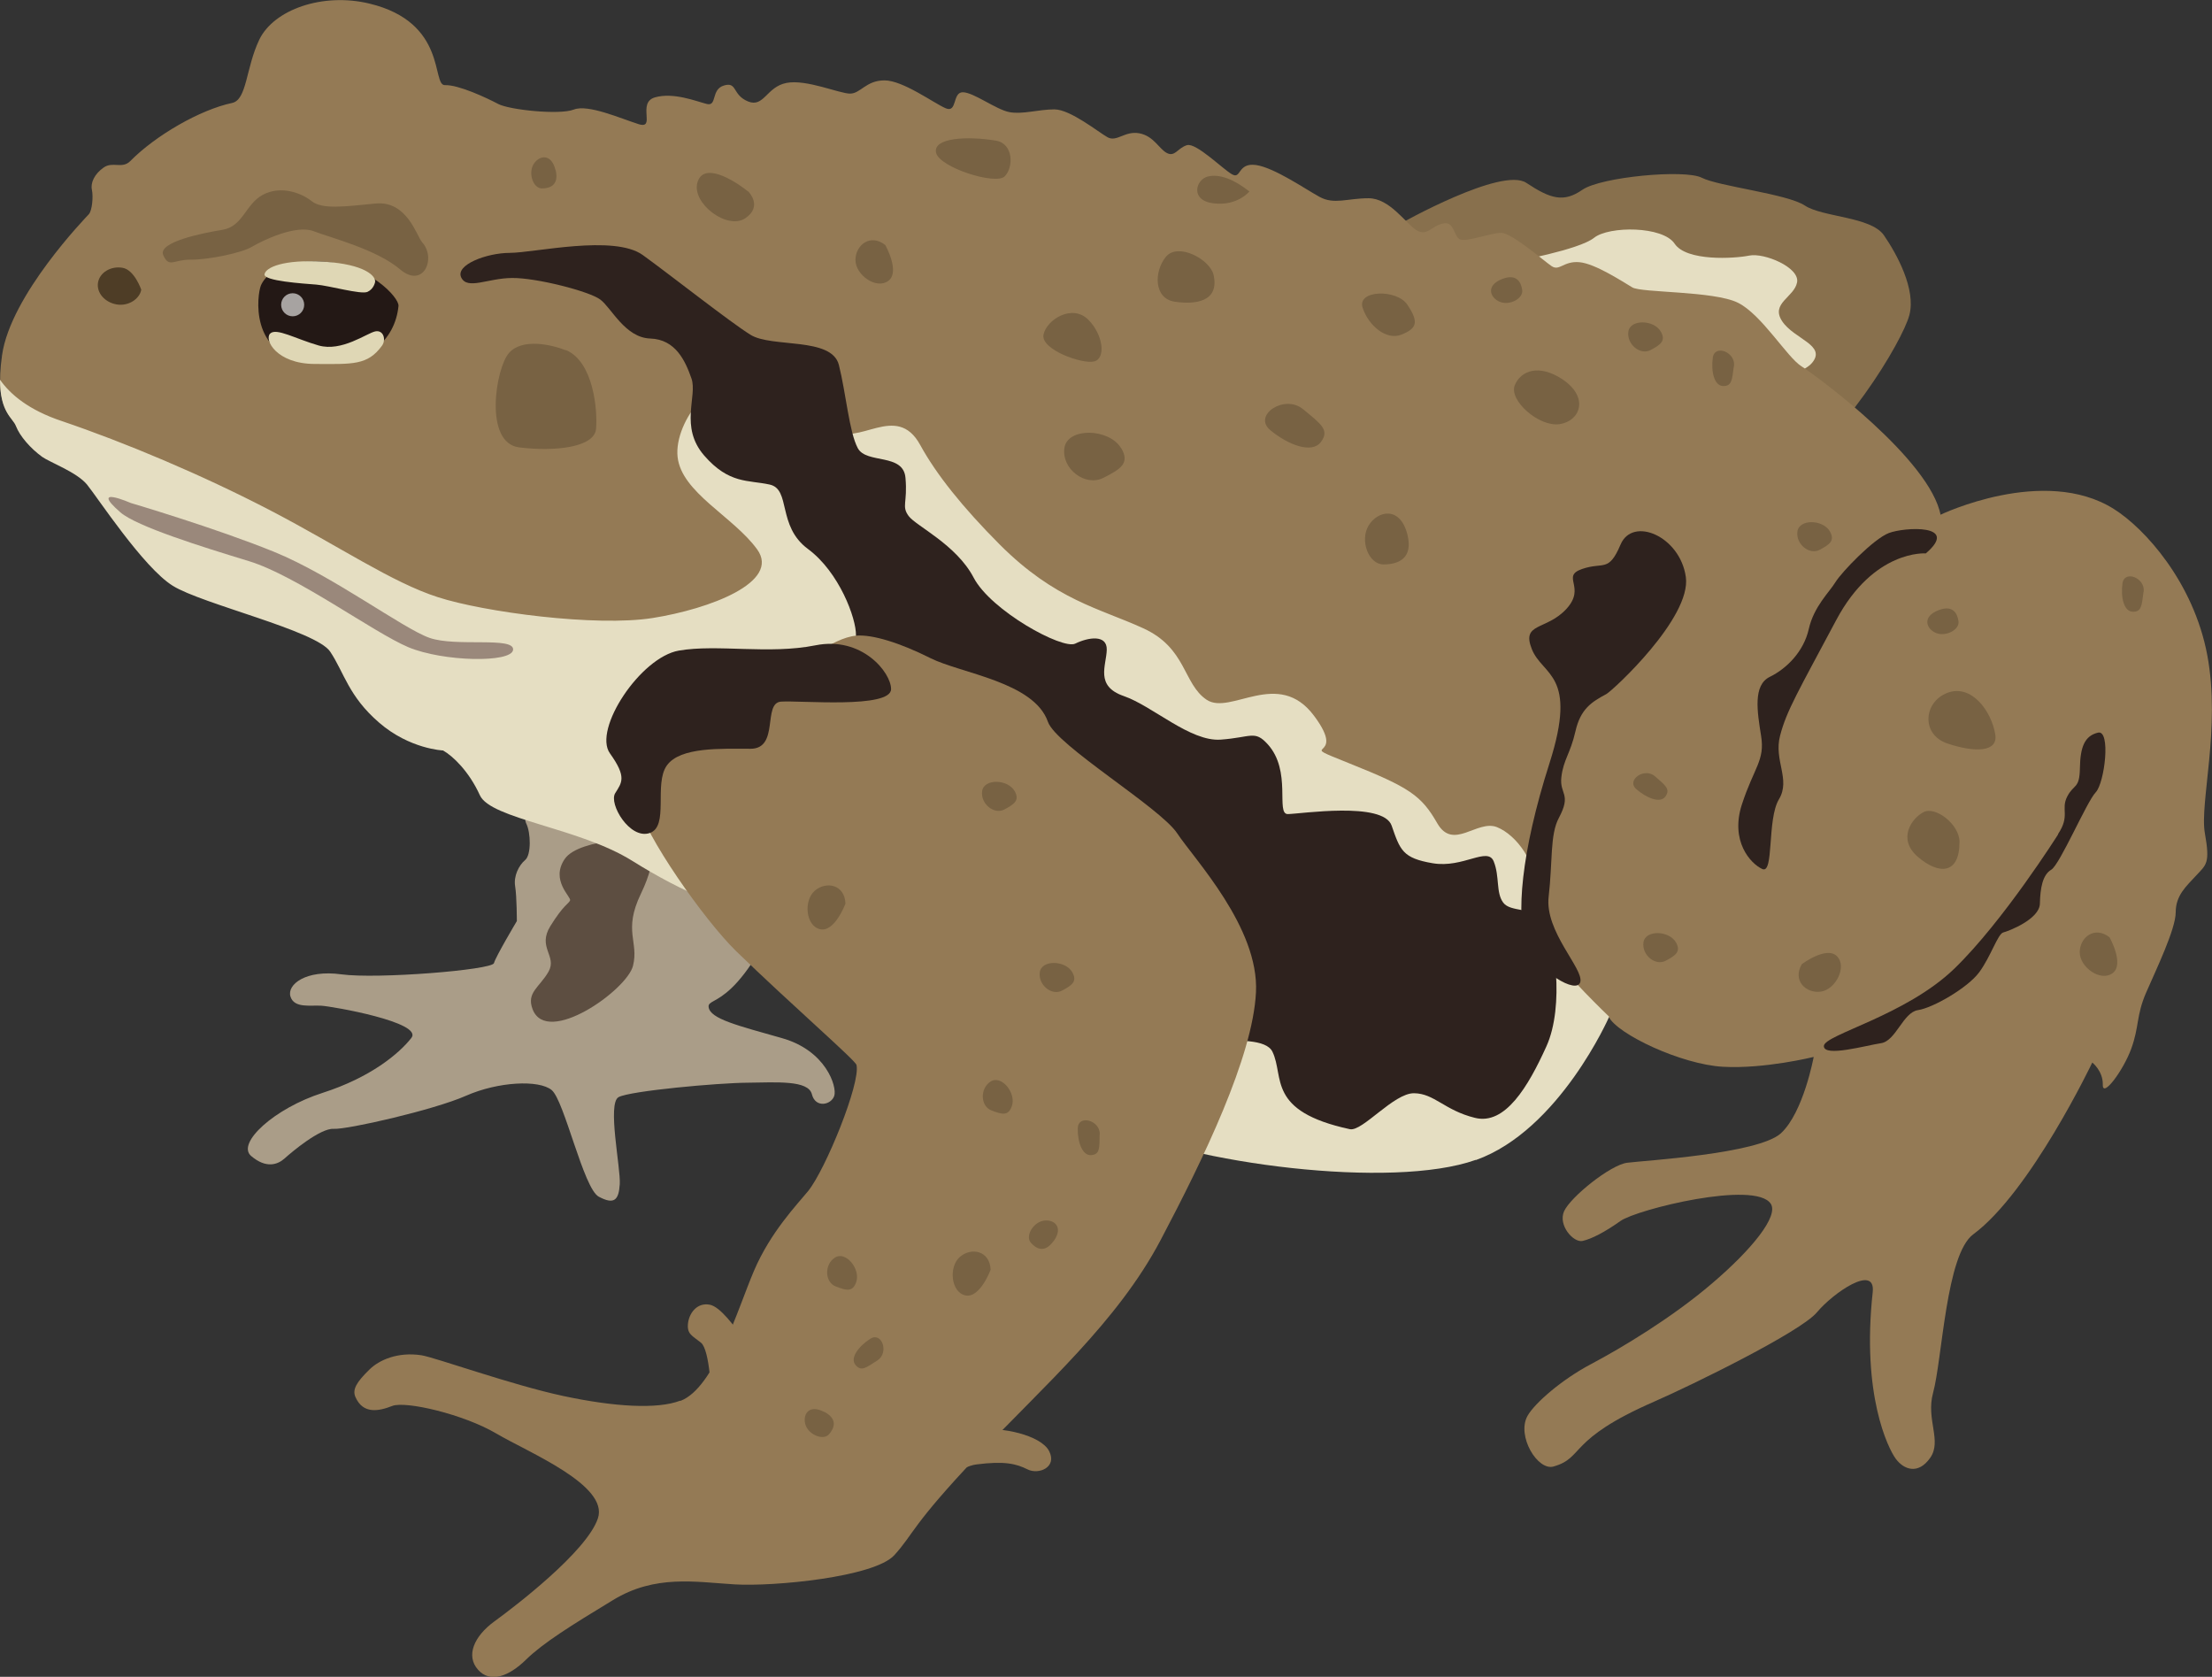
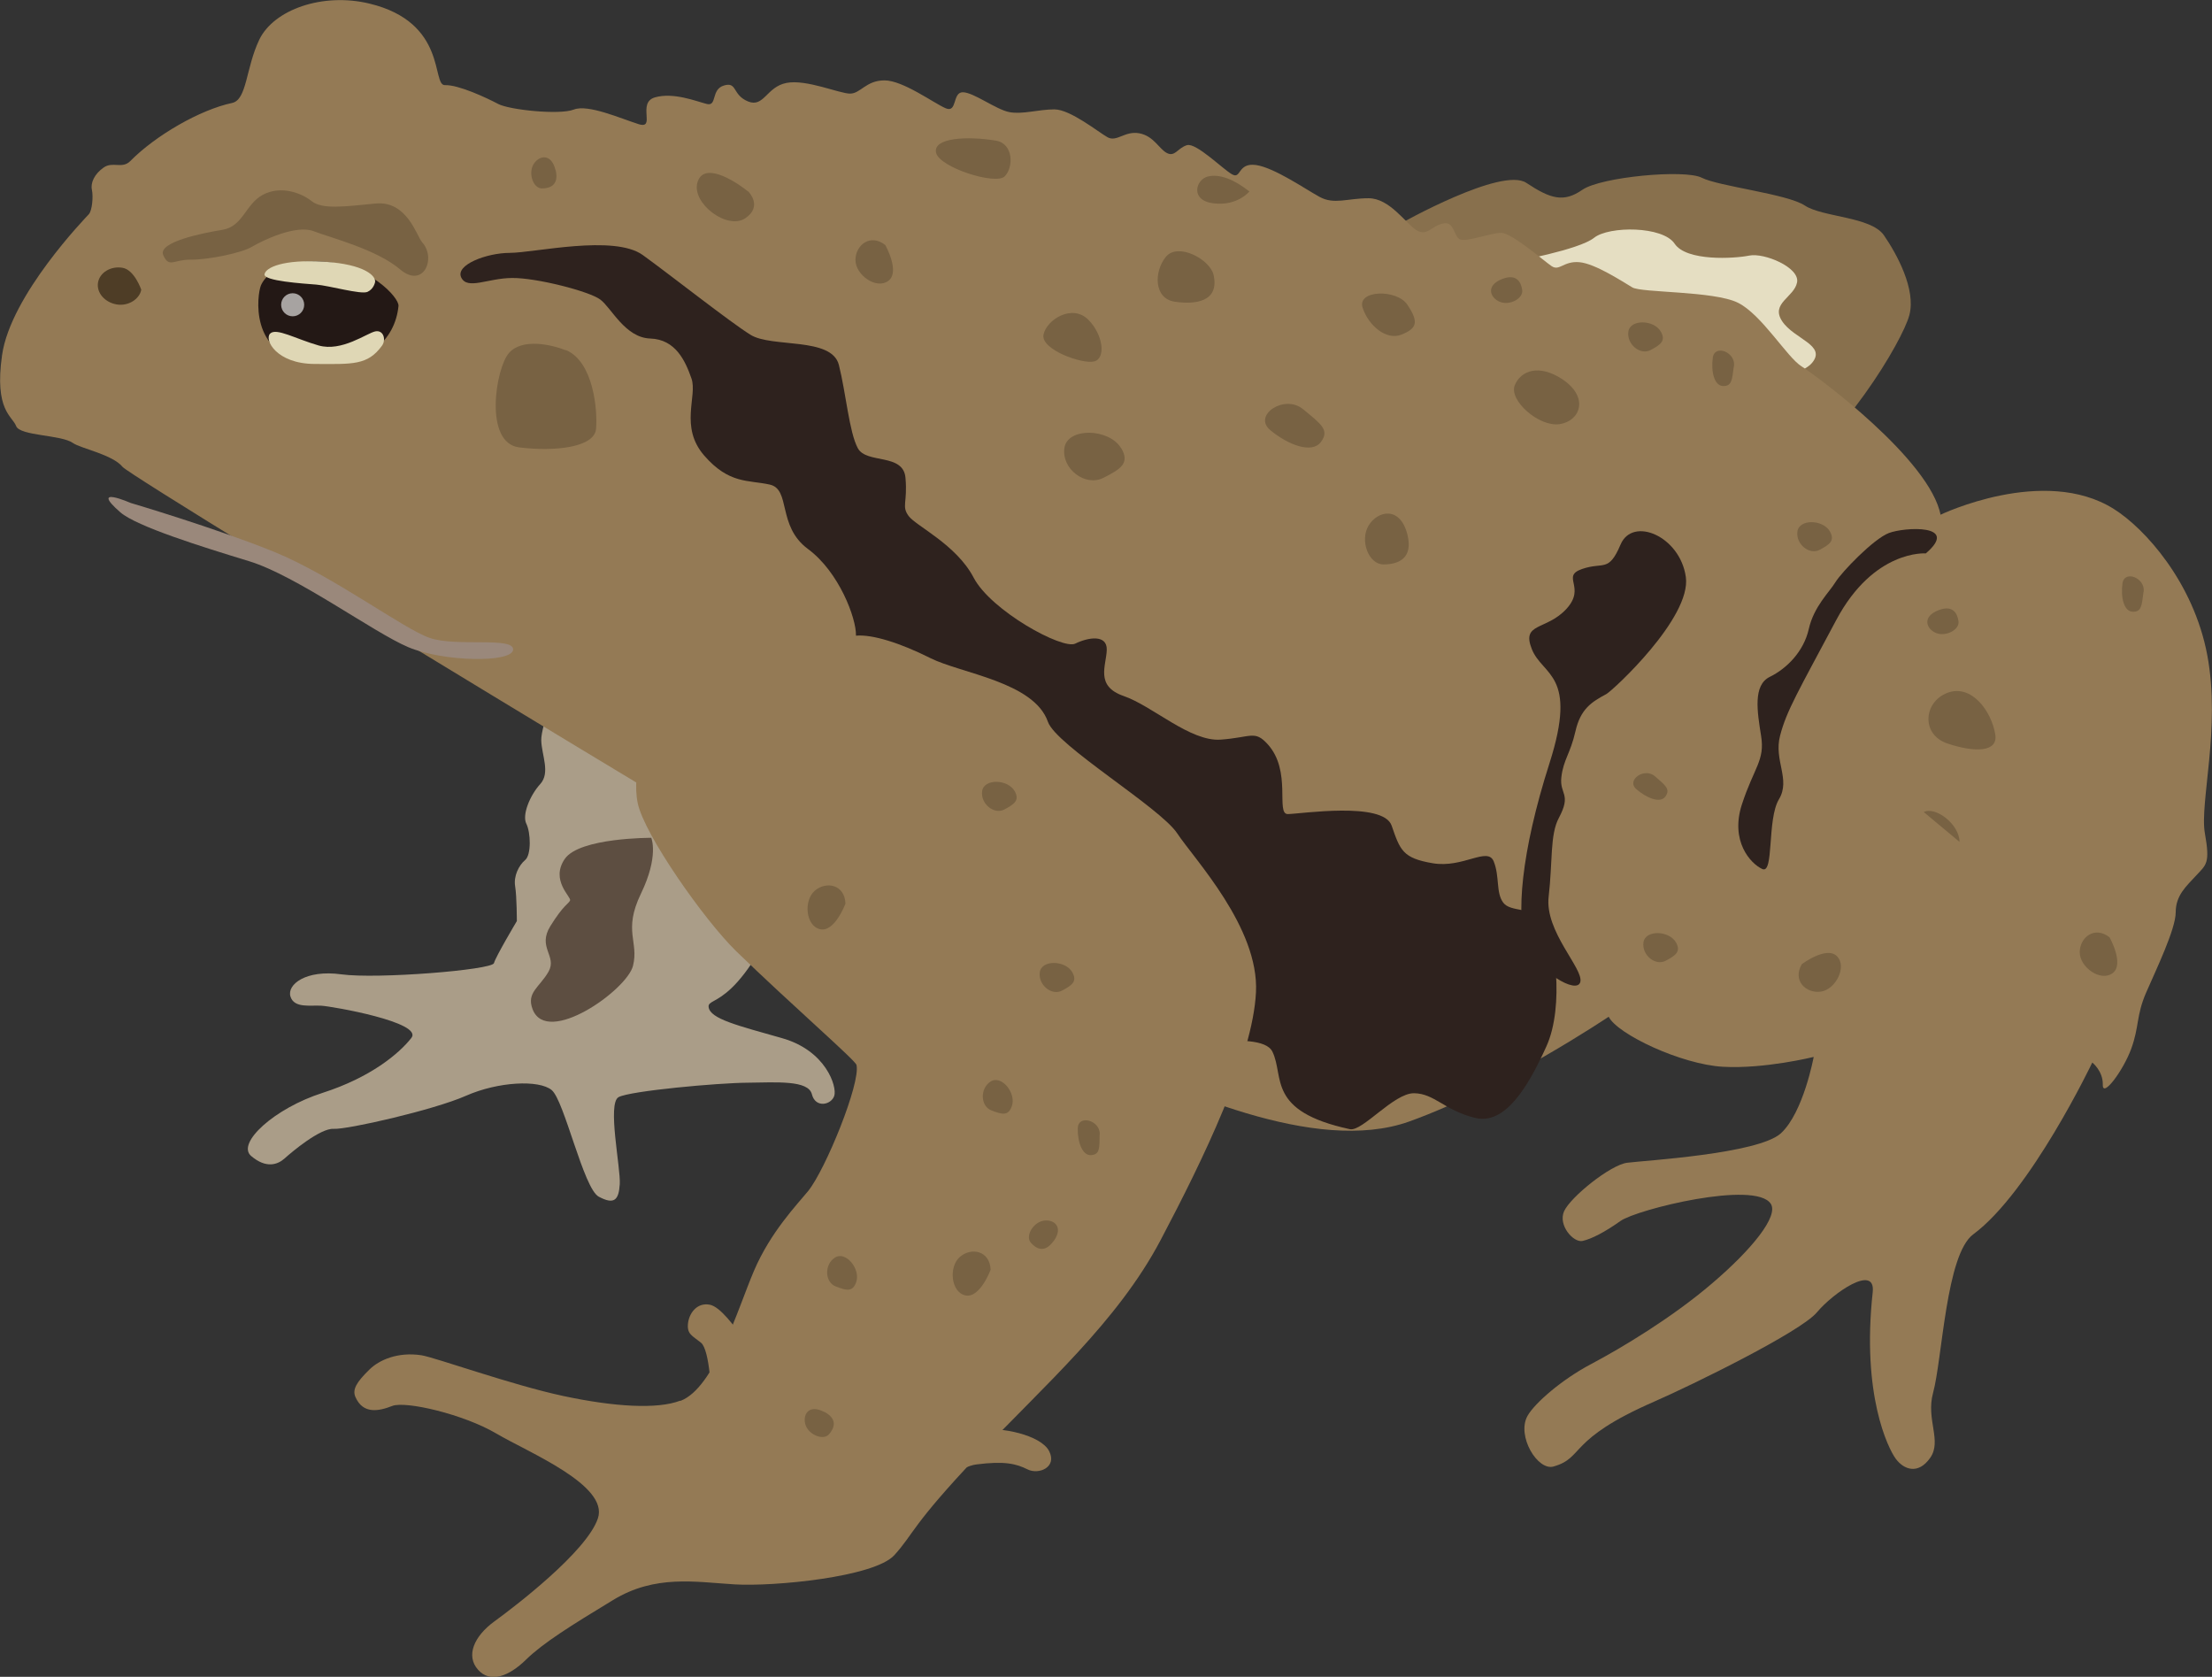
<svg xmlns="http://www.w3.org/2000/svg" id="_レイヤー_2" width="130.45" height="98.87" viewBox="0 0 130.45 98.87">
  <rect x="0" y="0" width="130.45" height="98.87" fill="#333333" stroke="none" />
  <defs>
    <style>.cls-1{fill:#4e3d26;}.cls-2{fill:#e5dec2;}.cls-3{fill:#947a55;}.cls-4{fill:#786243;}.cls-5{fill:#dfd7b5;}.cls-6{fill:#2e221e;}.cls-7{fill:#5d4e41;}.cls-8{fill:#9a887b;}.cls-9{fill:#aa9d88;}.cls-10{fill:#fff;opacity:.6;}.cls-11{fill:#231815;}.cls-12{fill:#88704d;}</style>
  </defs>
  <g id="A">
    <g>
      <path class="cls-9" d="m33.36,39.63c-.37.32-1.46,3.15-1.44,4.02s.55,1.91-.06,2.58-1.08,1.82-.82,2.34.3,1.83-.07,2.14-.69.94-.59,1.55.1,2.05.1,2.05c0,0-1.24,2.08-1.35,2.48s-6.9.95-9,.66c-2.1-.29-3.22.61-3,1.31s1.16.5,1.82.54,6.03.98,5.31,1.9c-.72.92-2.4,2.33-5.24,3.24-2.84.91-5.09,2.97-4.21,3.72.88.75,1.56.52,1.98.14s2.1-1.79,2.89-1.74,5.9-1.11,7.8-1.95c1.91-.84,4.3-.95,5.05-.34s1.88,5.81,2.78,6.29,1.18.22,1.24-.74-.75-4.76-.07-5.13,5.88-.84,7.6-.85c1.72-.02,3.59-.16,3.8.68s1.15.63,1.32.09-.49-2.67-3.09-3.4c-2.6-.74-4.23-1.13-4.32-1.83s1.98.37,5.17-8" />
      <path class="cls-7" d="m38.41,49.41s.46,1.07-.61,3.28-.11,2.83-.47,4.26c-.36,1.43-5.07,4.77-5.92,2.56-.38-.99.41-1.29.94-2.22.52-.93-.68-1.42.11-2.69s1.08-1.31,1.16-1.51-1.18-1.19-.31-2.45,5.11-1.24,5.11-1.24Z" />
      <path class="cls-12" d="m82.6,13.18s5.96-3.36,7.41-2.4c1.45.96,2.21,1.17,3.31.41,1.1-.76,6.04-1.22,7.04-.71s5.04.95,6.08,1.64,3.9.65,4.66,1.75,1.91,3.2,1.5,4.72c-.41,1.52-3.88,7.43-8.29,10.48" />
      <path class="cls-2" d="m89.26,15.43s3.87-.7,4.75-1.41c.88-.7,4.05-.7,4.75.35s3.52.88,4.4.7,2.99.7,2.82,1.58-1.58,1.23-.88,2.29c.7,1.06,2.64,1.41,1.76,2.46s-5.98,1.94-5.98,1.94" />
      <path class="cls-3" d="m114.44,30.35s6.1-2.93,10.22-.34c1.82,1.14,4.7,4.32,5.51,8.61s-.46,8.72-.14,10.51c.32,1.79.08,1.85-.51,2.49s-1.21,1.17-1.21,2.17c0,1-1.17,3.41-1.75,4.75s-.4,2-.87,3.29-1.7,2.94-1.68,2.13-.62-1.31-.62-1.31c0,0-3.64,7.63-7.02,10.13-1.61,1.19-1.82,7.33-2.37,9.35-.43,1.58.54,2.82-.17,3.83s-1.56.7-2.04.04c-.44-.61-2.01-3.75-1.35-9.8.19-1.71-2.33.03-3.29,1.18s-7.32,4.27-9.61,5.27c-5.13,2.24-4.08,3.29-5.92,3.82-.94.27-2.19-1.8-1.54-2.98.42-.75,2.01-2.14,3.77-3.07s4.75-2.72,7.11-4.74c2.36-2.01,3.94-3.97,3.47-4.7-.91-1.4-7.9.33-8.86,1.01s-1.71,1.06-2.24,1.18-1.46-.92-1.09-1.75,2.72-2.73,3.72-2.86,7.74-.52,9.07-1.74c1.33-1.23,1.93-4.5,1.93-4.5,0,0-2.9.72-5.36.58-2.45-.14-6.22-1.92-6.73-2.95,0,0-6.24,4.2-11.77,6.18-5.53,1.97-13.84-1.88-18.77-4.22C59.43,59.56,7.82,28.26,7.23,27.53s-2.48-1.09-2.93-1.41c-.68-.49-3.13-.41-3.35-1s-1.29-.91-.83-4.17c.5-3.55,4.93-8.11,5.12-8.32s.27-1.03.18-1.44.15-.93.69-1.31,1.09.1,1.57-.38c1.5-1.52,4.12-3.03,6.01-3.43.88-.19.8-2.05,1.6-3.73.86-1.78,3.74-2.79,6.49-2.13,4.63,1.11,3.66,4.84,4.46,4.81s2.48.76,3.14,1.11,3.62.66,4.46.33,2.77.53,3.82.86-.12-1.27.97-1.58c1.09-.31,2.42.23,3.05.39s.23-.86,1.02-1.09.47.55,1.41.94,1.09-.86,2.27-1.09c1.17-.23,3.13.63,3.75.63s.94-.78,2.03-.78c1.09,0,2.89,1.33,3.6,1.64s.39-.94,1.02-.94,1.96,1.02,2.74,1.17,1.72-.16,2.66-.16,2.58,1.33,3.13,1.64,1.02-.39,1.88-.23,1.17.94,1.64,1.17.63-.31,1.17-.47,2.11,1.41,2.66,1.72.31-.7,1.41-.55c1.09.16,2.89,1.41,3.75,1.88s1.64.08,2.89.08c1.25,0,2.19,1.49,2.82,1.88s.86-.23,1.56-.39.63.78,1.02.94,1.8-.39,2.42-.39,2.5,1.64,2.97,1.96.7-.31,1.64-.23,2.58,1.17,3.13,1.49,4.81.2,6.22.9,2.89,3.21,3.75,3.75,7.62,5.51,8.21,8.8Z" />
-       <path class="cls-2" d="m87.03,68.39c-4.93,1.76-16.77.23-21.7-2.11-4.93-2.35-6.1-2.82-10.79-6.8-.57-.48-6.06-4.73-8.88-5.28-2.82-.55-5.24-1.49-8.37-3.44-3.13-1.96-8.35-2.46-8.99-3.87-.64-1.41-1.59-2.31-2.17-2.64,0,0-1.97-.08-3.77-1.64-1.81-1.56-2.06-2.95-2.89-4.19-.83-1.24-7.55-2.8-9.28-3.88-1.73-1.07-4.46-5.24-5.06-5.97s-2.19-1.31-2.64-1.63c-.68-.49-1.33-1.23-1.55-1.82C.76,24.64,0,24.34,0,22.39c.61.87,1.7,1.79,3.65,2.44,3.69,1.25,8.27,3.17,12.32,5.28,4.05,2.11,7.14,4.23,9.85,5.1,2.71.88,9.33,1.76,12.67,1.23,3.34-.53,7.57-2.11,6.16-4.05s-4.46-3.34-4.69-5.45c-.23-2.11,2.35-5.4,4.22-3.99,1.88,1.41,3.45,1.21,4.93,2.35,1.47,1.13,3.75-1.64,5.16.94q1.41,2.58,4.69,5.87c3.28,3.28,5.87,3.75,8.45,4.93,2.58,1.17,2.35,3.28,3.75,4.22,1.41.94,4.22-1.88,6.33.94,2.11,2.82-1.41,1.41,2.11,2.82,3.52,1.41,4.22,1.88,5.16,3.52.94,1.64,2.35-.23,3.52.23,1.17.47,2.35,2.11,2.35,3.83,0,1.72.55,2.82,1.02,3.75.47.94,3.25,3.6,3.25,3.6,0,0-2.93,6.69-7.86,8.45Z" />
      <path class="cls-4" d="m24.88,14.26c-.29-.31-.87-2.44-2.72-2.26s-3.15.36-3.78-.14c-.63-.5-1.83-.93-2.87-.38s-1.17,1.87-2.39,2.07c-1.22.2-3.84.73-3.49,1.5.35.77.59.25,1.62.26s2.99-.39,3.61-.76,2.59-1.32,3.63-.92,3.71,1.07,5.1,2.25c1.39,1.18,2.17-.68,1.29-1.61Z" />
      <path class="cls-11" d="m23.5,18.04c.05-.5-1.75-2.42-4.39-2.61s-3.53.91-3.73,1.42-.71,4.04,2.78,4.49c3.49.45,5.14-1.31,5.34-3.29Z" />
      <circle class="cls-10" cx="17.26" cy="17.97" r=".68" />
      <path class="cls-5" d="m22.12,16.63c.06-.35-.6-1.05-3.01-1.2s-3.44.34-3.51.74,2.29.55,3.05.61,2.64.6,3.02.43.45-.58.45-.58Z" />
      <path class="cls-5" d="m22.53,20.38c.25-.35.09-.94-.4-.84s-1.98,1.22-3.34.83-2.5-1.06-2.86-.7.37,1.78,2.62,1.79,3.13.09,3.98-1.08Z" />
      <path class="cls-1" d="m5.78,16.66c-.1.6.4,1.17,1.1,1.29s1.36-.33,1.45-.87c0,0-.4-1.17-1.1-1.29s-1.35.28-1.45.87Z" />
      <path class="cls-6" d="m94.75,40.91c.34-.18,5.01-4.48,4.67-6.89s-3.14-3.59-3.85-1.91c-.71,1.67-1,1-2.27,1.44-1.27.44.26,1.06-.92,2.35-1.18,1.29-2.68.79-2.04,2.38s2.73,1.44,1.04,6.72c-1.69,5.28-1.99,9.1-1.35,10.68.64,1.59,2.99,3,3.17,2.21.18-.79-2.11-2.97-1.87-5.02.24-2.05.07-3.65.6-4.64.77-1.44.03-1.38.15-2.41.12-1.03.53-1.38.83-2.7.3-1.32.95-1.73,1.83-2.2Z" />
      <path class="cls-6" d="m113.57,32.63s-3.06-.24-5.28,3.93c-2.22,4.17-2.93,5.34-3.31,6.81-.39,1.47.64,2.58-.07,3.76s-.28,4.43-.98,4.11-1.91-1.65-1.2-3.82,1.36-2.58,1.13-4.02-.49-3,.51-3.49,2-1.49,2.3-2.82,1.21-2.17,1.57-2.76,2.24-2.55,3.15-2.9,4.24-.55,2.17,1.21Z" />
-       <path class="cls-6" d="m121.38,49.19s-3.23,5.12-6.12,7.92c-2.89,2.79-7.7,3.9-7.7,4.57s2.49-.04,3.37-.17,1.3-1.82,2.18-1.95,2.93-1.31,3.61-2.23,1.1-2.27,1.42-2.35,2.14-.78,2.16-1.7.16-1.7.67-2,2.09-4.01,2.62-4.56.91-3.72.13-3.52c-.78.19-1.04.84-1.06,2.09s-.36.92-.75,1.68.19,1.12-.54,2.21Z" />
      <path class="cls-6" d="m30.06,14.91c1.44,0,6.15-1.1,7.85.13,1.7,1.23,5.1,3.92,6.35,4.7s4.78.11,5.21,1.77c.42,1.66.61,3.98,1.12,4.92.51.94,2.69.27,2.81,1.75.13,1.48-.25,1.66.19,2.25s2.81,1.68,3.83,3.63c1.02,1.95,5.24,4.26,5.99,3.89s1.88-.56,1.86.36-.71,2.14,1,2.73c1.71.59,3.92,2.7,5.72,2.57s2-.57,2.76.26c1.46,1.59.46,4.14,1.2,4.13s5.62-.76,6.12.68c.5,1.44.64,1.92,2.43,2.22s3.23-1,3.59-.11.12,1.84.56,2.43,1.71.23,2.37,1.08c.66.85,1.26,5,.18,7.39s-2.44,4.67-4.22,4.22c-1.79-.44-2.39-1.44-3.59-1.45-1.2-.01-3.04,2.27-3.78,2.12-4.93-1.06-3.85-3.09-4.57-4.57-.72-1.48-6.79.19-7.74-1.06-.95-1.25,2.52-7.78,2.68-8.51s-.49-1.86-1.62-1.24-2.08-.98-2.67-1.27-3.73-1.62-4.39-1.22c-1.43.87-2.04,1.01-2.69-.2s.65-3.13-.62-3.27c-1.27-.14-1.88.85-2.91-.67-1.02-1.52-1.45-2.68-1.22-3.28s.4-1.68-.87-1.97-2.53-.86-2.51-1.86c.02-1-.99-3.73-2.83-5.09s-.99-3.52-2.26-3.8-2.39-.02-3.86-1.71c-1.47-1.69-.39-3.51-.75-4.54s-.93-2.31-2.43-2.36c-1.49-.05-2.29-1.81-2.95-2.3s-3.79-1.29-5.21-1.27c-1.42.01-2.63.72-2.99-.03s1.52-1.45,2.86-1.45Z" />
      <path class="cls-4" d="m33.36,20.65c-.83-.33-2.57-.73-3.35.17s-1.49,5.3.61,5.56,4.44,0,4.53-1.09c.1-1.09-.15-3.98-1.78-4.65Z" />
      <path class="cls-8" d="m7.72,29.66s5.01,1.48,8.45,2.88,7.59,4.52,9.16,5.07c1.56.55,5-.09,4.93.7s-4.14.71-6.18-.15-6.58-4.21-9.39-5.07c-2.82-.86-6.63-2.05-7.59-2.88-1.88-1.64.62-.55.62-.55Z" />
      <path class="cls-3" d="m41.63,84.54c.2-.63.29-1.22.31-1.54.04-.71-.08-3.41-.6-3.83s-.82-.5-.77-1.1.51-1.29,1.29-1.14c.59.11,1.45,1.22,2.12,2.24" />
      <path class="cls-3" d="m50.47,90.99s5.4-4.42,7.09-4.64c1.69-.22,2.38-.04,3.04.29s1.76-.13,1.27-1.08-2.87-1.45-4.09-1.24c-1.22.21-3.74-1.42-5.01-.35" />
      <path class="cls-3" d="m40.11,82.59c-1.34.51-3.86.37-6.9-.28-3.04-.65-7.54-2.27-8.36-2.4-1.4-.21-2.49.28-3.06.84-.77.75-1.02,1.18-.83,1.62.45,1.03,1.38.84,2.17.53s4.21.49,6.13,1.62c1.92,1.13,6.66,3.05,6,5.01s-4.89,5.19-6.1,6.07-1.7,2.03-.97,2.85c.72.82,1.83.39,2.83-.59s2.65-2.01,5.14-3.52c2.48-1.51,4.85-1.06,7.16-.92,2.31.14,8.24-.43,9.42-1.72,1.17-1.29.99-1.72,4.92-5.87s8.24-7.89,10.78-12.7c2.54-4.81,5.44-10.81,5.63-14.62.19-3.82-3.64-7.85-4.65-9.38-1.02-1.53-7.14-5.18-7.62-6.57-.82-2.35-5.11-2.85-6.92-3.75-1.81-.91-3.44-1.41-4.38-1.33-1.46.13-3.31,1.76-4.9,2.84-1.59,1.08-3.93,1.26-5.73,1.76s-2.65,3.42-2.26,5.28c.39,1.86,3.92,6.89,5.81,8.73,3.27,3.17,7.02,6.42,7.09,6.7.26,1.05-1.83,6.19-2.86,7.45-.64.78-2.21,2.41-3.18,4.68-.97,2.26-2.32,6.91-4.34,7.68Z" />
-       <path class="cls-6" d="m52.55,40.63c0-.98-1.72-3.13-4.46-2.58-2.74.55-5.79-.08-8.05.31-2.27.39-5.08,4.65-4.07,6.06s.7,1.72.31,2.35.86,2.74,2.03,2.35.23-2.89,1.02-3.99,3.21-.98,4.93-.98c1.72,0,.7-2.7,1.8-2.78,1.09-.08,6.49.43,6.49-.74Z" />
      <g>
        <path class="cls-4" d="m83,17.97c-.62-.94-2.99-.88-2.64.18s1.41,1.94,2.29,1.58,1.06-.7.35-1.76Z" />
        <path class="cls-4" d="m92.15,22.37c-1.38-.92-2.46-.53-2.82.35-.35.88,1.41,2.46,2.64,2.29,1.23-.18,1.76-1.58.18-2.64Z" />
        <path class="cls-4" d="m64.18,18.85c-.95-.95-2.46,0-2.64.88s2.29,1.76,2.99,1.58.53-1.58-.35-2.46Z" />
        <path class="cls-4" d="m58.72,8.29c-1.65-.27-3.69-.18-3.52.7s3.52,1.94,4.05,1.41c.53-.53.53-1.94-.53-2.11Z" />
        <path class="cls-4" d="m73.68,11.29c-.88-.7-1.76-1.06-2.46-.88s-1.06,1.41.35,1.58,2.11-.7,2.11-.7Z" />
        <path class="cls-4" d="m44.12,11.29c-.88-.7-2.64-1.76-2.99-.53-.35,1.23,1.76,2.82,2.82,2.11s.18-1.58.18-1.58Z" />
        <path class="cls-4" d="m76.85,24.13c-1.09-.91-2.99.35-1.94,1.23,1.06.88,2.46,1.41,2.99.7s0-1.06-1.06-1.94Z" />
        <path class="cls-4" d="m83,31.52c-.43-1.71-1.76-1.41-2.29-.53s0,2.29.88,2.29,1.76-.35,1.41-1.76Z" />
        <path class="cls-4" d="m66.11,26.42c-.71-1.18-3.17-1.23-3.34,0s1.23,2.29,2.29,1.76,1.58-.88,1.06-1.76Z" />
        <path class="cls-4" d="m32.76,10.03c-.25-1.04-1.01-.86-1.31-.32s0,1.4.51,1.4,1.01-.22.81-1.08Z" />
        <path class="cls-4" d="m71.57,16.21c-.21-.92-2.11-1.94-2.82-1.06s-.7,2.46.53,2.64c1.23.18,2.64,0,2.29-1.58Z" />
        <path class="cls-4" d="m52.21,14.45c-.88-.7-1.76,0-1.76.88s1.23,1.76,1.94,1.23-.18-2.11-.18-2.11Z" />
        <path class="cls-4" d="m102.26,21.59c.11-.83-1.14-1.31-1.25-.5s.08,1.65.6,1.67.54-.36.64-1.16Z" />
        <path class="cls-4" d="m88.59,16.45c-1,.39-.71,1.12-.13,1.35s1.38-.2,1.31-.7-.36-.97-1.18-.65Z" />
        <path class="cls-4" d="m97.95,19.56c-.41-.72-1.82-.75-1.92,0s.71,1.4,1.31,1.08.91-.54.61-1.08Z" />
      </g>
      <g>
        <path class="cls-4" d="m63.24,57.33c-.41-.72-1.82-.75-1.92,0s.71,1.4,1.31,1.08.91-.54.61-1.08Z" />
        <path class="cls-4" d="m59.84,46.65c-.41-.72-1.82-.75-1.92,0s.71,1.4,1.31,1.08.91-.54.61-1.08Z" />
        <path class="cls-4" d="m64.86,66.88c.01-.84-1.28-1.17-1.3-.36s.27,1.63.79,1.59.49-.42.5-1.23Z" />
        <path class="cls-4" d="m62.13,73.19c.63-.86,0-1.33-.61-1.21s-1.06.91-.73,1.29.82.63,1.34-.09Z" />
        <path class="cls-4" d="m59.67,65.23c.28-.78-.61-1.87-1.25-1.46s-.6,1.45.04,1.7,1,.34,1.21-.24Z" />
        <path class="cls-4" d="m58.42,74.87c-.04-1.13-1.14-1.34-1.81-.76-.67.57-.54,2.08.32,2.27s1.49-1.51,1.49-1.51Z" />
        <path class="cls-4" d="m49.86,53.28c-.04-1.13-1.14-1.34-1.81-.76s-.54,2.08.32,2.27,1.49-1.51,1.49-1.51Z" />
-         <path class="cls-4" d="m51.75,80.21c.7-.46.25-1.71-.43-1.27-.68.44-1.21,1.13-.87,1.54s.62.17,1.3-.27Z" />
        <path class="cls-4" d="m48.62,83.26c-.95-.51-1.31.19-1.11.77s1.05.92,1.38.54.51-.9-.27-1.32Z" />
        <path class="cls-4" d="m50.49,75.61c.28-.78-.61-1.87-1.25-1.46s-.6,1.45.04,1.7,1,.34,1.21-.24Z" />
      </g>
      <g>
        <path class="cls-4" d="m97.61,45.78c-.63-.56-1.72.22-1.11.75s1.42.86,1.72.43,0-.65-.61-1.18Z" />
        <path class="cls-4" d="m98.84,55.57c-.41-.72-1.82-.75-1.92,0s.71,1.4,1.31,1.08.91-.54.61-1.08Z" />
        <path class="cls-4" d="m117.67,43.31c-.23-1.4-1.41-2.99-2.82-2.46s-1.58,2.46,0,2.99,2.99.53,2.82-.53Z" />
-         <path class="cls-4" d="m115.56,49.64c0-1.03-1.41-2.11-2.11-1.76s-1.58,1.58-.35,2.64,2.46,1.06,2.46-.88Z" />
+         <path class="cls-4" d="m115.56,49.64c0-1.03-1.41-2.11-2.11-1.76Z" />
        <path class="cls-4" d="m124.41,55.27c-.88-.7-1.76,0-1.76.88,0,.88,1.23,1.76,1.94,1.23s-.18-2.11-.18-2.11Z" />
        <path class="cls-4" d="m126.42,34.9c.11-.83-1.14-1.31-1.25-.5s.08,1.65.6,1.67.54-.36.64-1.16Z" />
        <path class="cls-4" d="m114.32,35.98c-1,.39-.71,1.12-.13,1.35.58.22,1.38-.2,1.31-.7s-.36-.97-1.18-.65Z" />
        <path class="cls-4" d="m107.92,31.34c-.41-.72-1.82-.75-1.92,0s.71,1.4,1.31,1.08.91-.54.61-1.08Z" />
        <path class="cls-4" d="m106.26,56.85c-.57.97.25,1.74,1.12,1.62.87-.12,1.57-1.47.95-2.09s-2.07.47-2.07.47Z" />
      </g>
    </g>
  </g>
</svg>